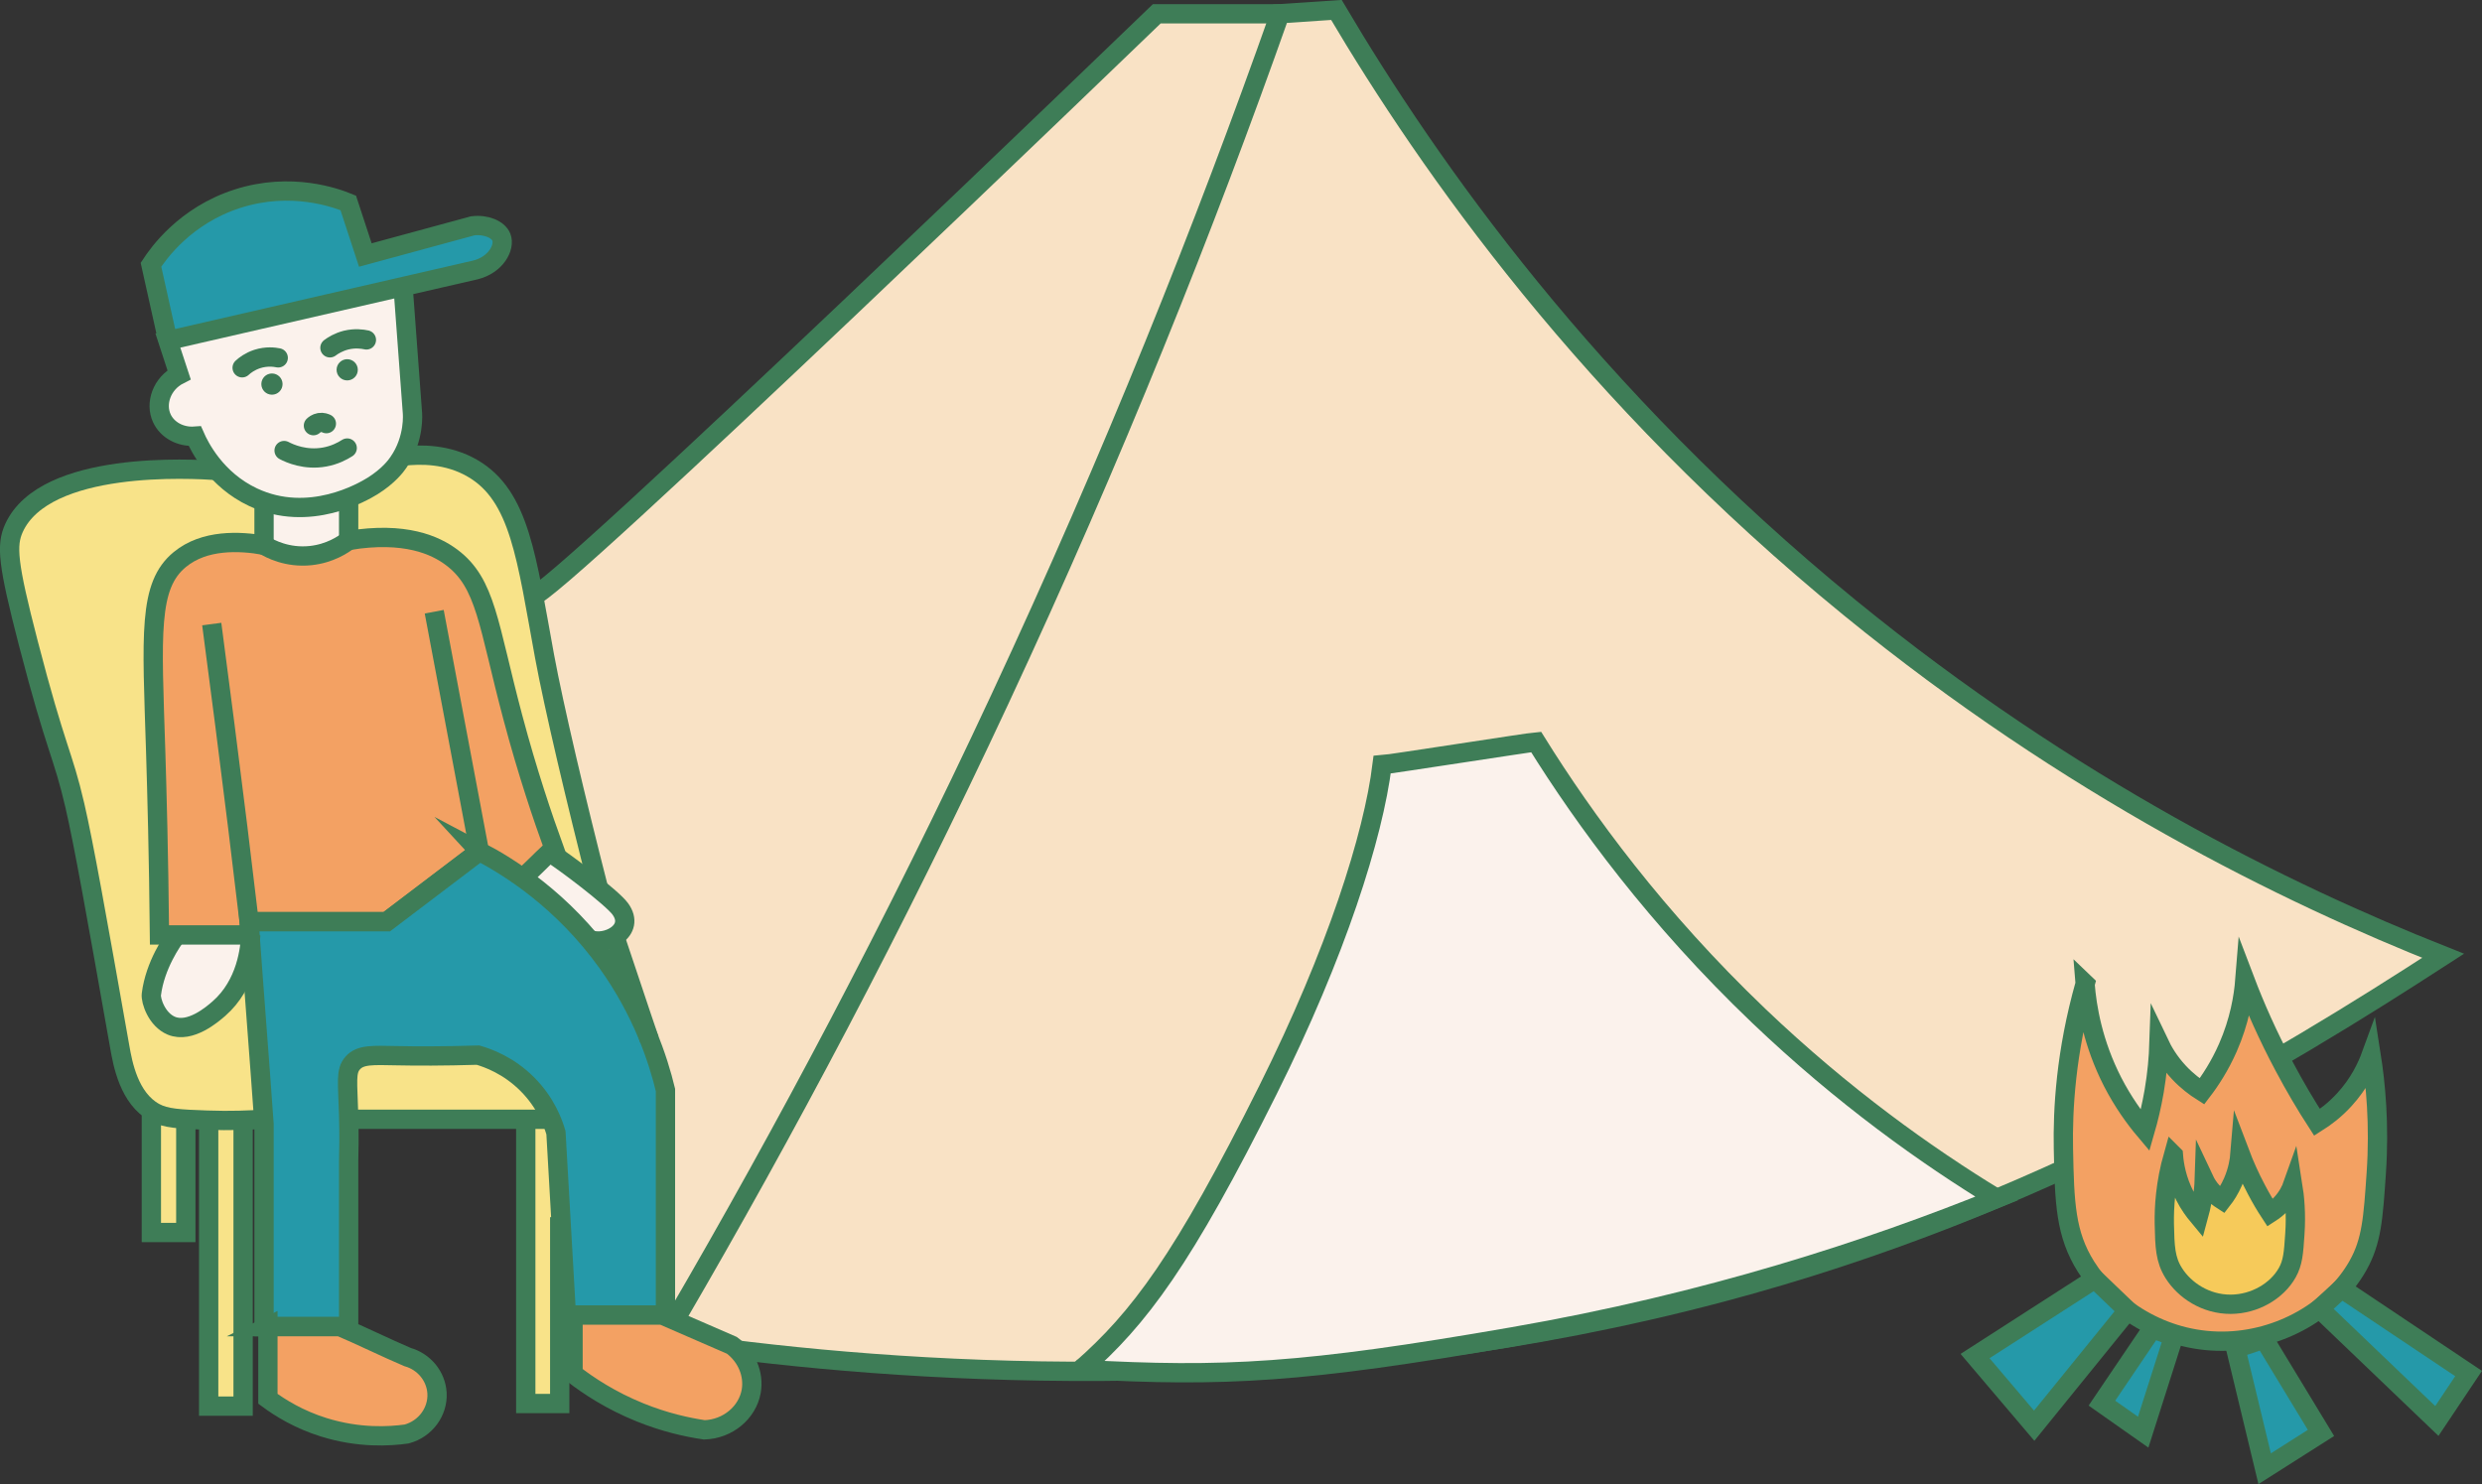
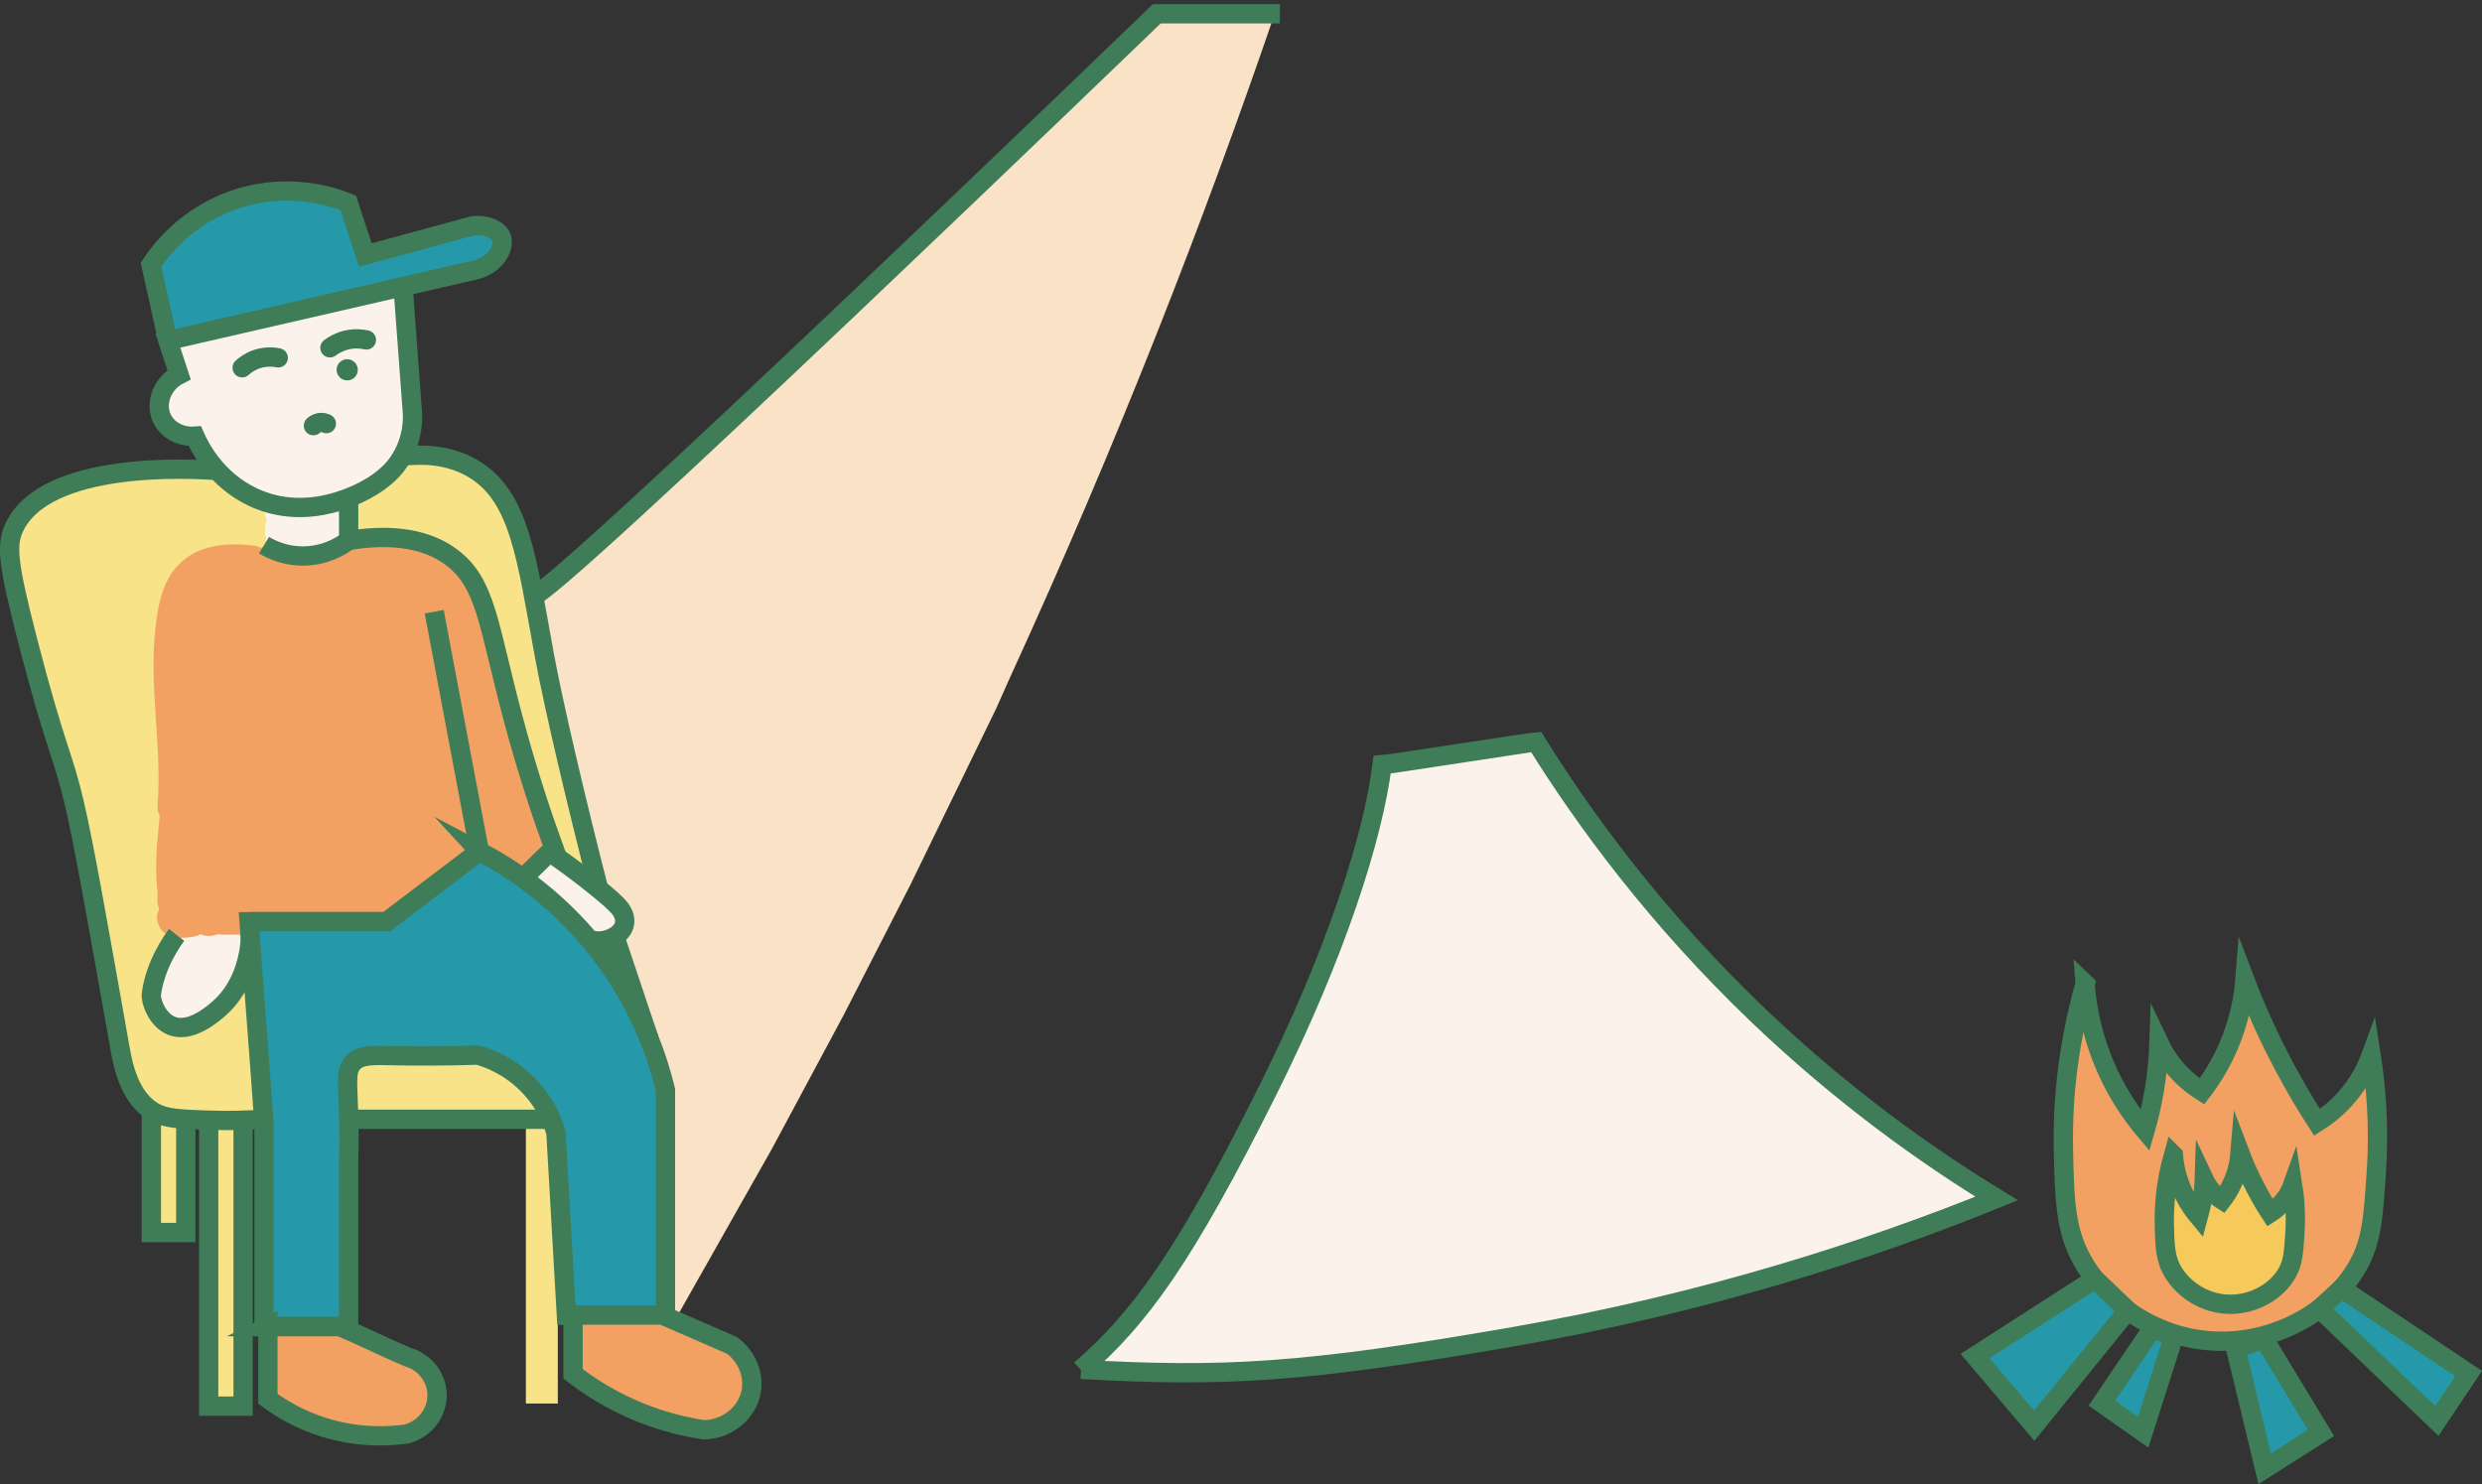
<svg xmlns="http://www.w3.org/2000/svg" id="_レイヤー_2" data-name="レイヤー 2" viewBox="0 0 257.28 153.86">
  <rect x="0" y="0" width="257.28" height="153.86" fill="#333333" stroke="none" />
  <defs>
    <style>
      .cls-1, .cls-2, .cls-3, .cls-4, .cls-5, .cls-6, .cls-7, .cls-8 {
        stroke-width: 2px;
      }

      .cls-1, .cls-2, .cls-3, .cls-4, .cls-5, .cls-7, .cls-8 {
        stroke-miterlimit: 10;
      }

      .cls-1, .cls-2, .cls-3, .cls-4, .cls-5, .cls-8 {
        stroke: #3e7d57;
      }

      .cls-1, .cls-9 {
        fill: #fbf2ec;
      }

      .cls-2 {
        fill: #f6ca5a;
      }

      .cls-3, .cls-10 {
        fill: #2599a9;
      }

      .cls-4, .cls-11 {
        fill: #f3a163;
      }

      .cls-5, .cls-12 {
        fill: #f9e2c5;
      }

      .cls-6 {
        stroke-linejoin: round;
      }

      .cls-6, .cls-7 {
        stroke: #3d7a56;
        stroke-linecap: round;
      }

      .cls-6, .cls-7, .cls-8 {
        fill: none;
      }

      .cls-11, .cls-12, .cls-13, .cls-10, .cls-14, .cls-9 {
        stroke-width: 0px;
      }

      .cls-13 {
        fill: #f8e389;
      }

      .cls-14 {
        fill: #3d7a56;
      }
    </style>
  </defs>
  <g id="_文字" data-name="文字">
    <g>
      <rect class="cls-13" x="54.5" y="115.73" width="3.31" height="29.78" transform="translate(112.32 261.24) rotate(-180)" />
      <rect class="cls-13" x="21.41" y="115.73" width="3.97" height="29.78" transform="translate(46.79 261.24) rotate(-180)" />
      <rect class="cls-13" x="15.45" y="115.07" width="3.97" height="12.58" transform="translate(34.88 242.71) rotate(-180)" />
      <path class="cls-13" d="M16.12,115.73c1.54.26,3.83.57,6.62.66,4.01.13,5.03-.51,10.59-.66.45-.01.24,0,6.62,0,5.12,0,5.08,0,6.62,0,10.67.02,10.78.31,13.24,0,2.15-.27,5.38-.91,9.27-2.65-5.77-15.54-8.51-26.11-9.93-33.09-.99-4.88-2.65-9.63-3.31-14.56-.61-4.61-.53-9.52-3.97-13.9-.98-1.24-1.97-2.11-2.65-2.65-.85-.45-2.22-1.07-3.97-1.32-7.16-1.04-11.36,5.26-16.55,3.31-1.58-.6-2.26-1.56-4.63-1.99-1.45-.26-2.31-.1-4.63,0-3.74.16-3.74-.15-5.96,0-2.78.19-6.89.47-9.93,3.31-1.43,1.34-2.21,2.86-2.65,3.97.38,2.3,1.01,5.76,1.99,9.93,1.69,7.21,2.54,8.43,4.63,16.55,1.81,7,2.71,10.5,3.31,15.22.37,2.88,1.09,5.71,1.32,8.6.16,1.96.22,3.83,1.32,5.96.82,1.57,1.88,2.64,2.65,3.31Z" />
      <path class="cls-9" d="M17.32,98.79c.48-.75,1.09-1.48,1.88-1.92.9-.49,2.1-.74,3.08-.34.3.12.55.27.78.45,1.11-.06,2.27-.54,2.75.38.54,1.02.22,2.56-.69,3.22.05-.04.1-.08.15-.12-.11.09-.2.2-.29.3-.48.72-.77,1.55-1.24,2.28-.81,1.27-2.05,2.3-3.45,2.85-.87.34-1.91.68-2.74.23-1.05-.58-1.52-2.04-1.63-3.17-.14-1.48.6-2.96,1.38-4.17Z" />
      <path class="cls-9" d="M55.27,90.09c.29-1.06.55-1.09,1-1.29.6-.27,1.37.2,2.87,1.11.36.22.66.43,1.27.84.59.41,1.11.77,1.67,1.18.93.7,1.73,1.4,2.39,2.37.3.44.36,1.16.22,1.66-.14.5-.53,1.04-1,1.29-.5.26-1.11.4-1.67.22-.55-.18-.94-.5-1.27-.97.05.06.09.12.14.18-.35-.45-.77-.82-1.21-1.17-1.54-1.12-4.09-2.51-5.09-4.19-.29-.48.53-.69.68-1.23Z" />
      <path class="cls-9" d="M17.14,40.68c.19-.84.75-1.53,1.46-2,.1-.07-.02.06.1.02-.55-.41-1.16-2.32-1.16-2.96,0-1.25,1.47-.77,2.59-1,6.36-1.32,11.73-2.76,18.03-3.96,1.39-.57,4.38-2.08,3.78,1.07l.54,10.25c.03,1.64.34,3.54-.87,4.86-.17.19,0,.64-.2.81-.2.42-.72.56-1,.89-.1.82-.84,1.36-1.64,1.7-1.28.53-2.55,1.07-3.83,1.6.4.18.85-.35,1.05.04.07.17.06,1.12.13,1.29.1.37.1.74,0,1.12-.04.2-.05,1.44-.13,1.63-.08.19-.42.21-.54.38-.34.48-.47-.13-.95.21-.57.39-1.28.58-1.96.68-.43.06-.87.14-1.31.16-.15,0-.29,0-.44,0-.2-.02-.41-.06-.62-.1,0,0,0,0,0,0-.54.12-1.14.1-1.62-.21-.45-.29-.83-.72-.96-1.26-.16-.67-.2-1.3.08-1.94-.3-.48-.22-1.15-.12-1.72-.83-.05-1.58-.29-2.22-.85-.29-.26-.51-.59-.74-.91,0,0-.01,0-.02-.01.03.04.06.08.1.13-.06-.07-.12-.13-.19-.19-.41-.23-.75-.59-.94-1.02-.08-.06-.18-.07-.25-.14-.55-.5-1.01-1.08-1.46-1.67-.35-.46-.64-.96-.9-1.48-.03-.05-.03-.11-.05-.16-.31-.02-.58-.53-.86-.69-.53-.31-1.07-.21-1.54-.6-.58-.49-1.44-.84-1.7-1.54-.25-.66.22-1.72.37-2.4Z" />
      <path class="cls-10" d="M18.48,24.15c1.01-1.19,2.34-1.93,3.77-2.57.79-.36,1.55-.88,2.41-.99.42-.05.82-.1,1.24-.07.45.03.93-.37,1.38-.39.71-.03,1.37-.05,2.06-.15s1.47.12,2.2.18c.43.03.88-.09,1.24.15.03-.01.43.06.46.05.18-.07.05.1.25.1.21,0,.43.03.64.09.32.09.66,0,.92.2.22.04.51.13.71.26.48.31.63.97.83,1.51.06.15.09.44.09.6,0,.17.07.37.03.54,0,.03.38.34.37.37.36.8.44,1.21.64,2.07.02.1.26.4.27.51.5-.03.45-.1.99-.22,1.26-.29,2.48-.72,3.69-1.15,2.49-.89,5.01-1.76,7.7-1.73,1.14,0,1.67.66,1.67,1.81s-.95,1.94-1.67,2.39c-1.06.66-2.03.13-3.33.5-1.25.35-2.4,1.13-3.7,1.24-2.48.22-4.73,1.78-7.35,1.47-.09-.01-.42.07-.51.05-.41.3-.92.27-1.41.38-.4.09-.81.13-1.21.17-.13.01-.25.02-.38.03-.06,0-.07,0-.07,0-.02,0-.01,0-.04,0-1.28.2-2.49.72-3.7,1.13-1.27.43-2.54.64-3.86.77-.29.03-.57.06-.86.09-.07,0-.1.01-.12.01.01,0,0,0-.06.01-.14.03-.28.05-.42.08-.27.06-.54.13-.84.23-.01,0,0,0-.04.02-.16.08-.3.17-.45.26-.44.28-1,.33-1.52.22-.25.33-1.48.62-1.93.72-1.05.24-1.44-.33-1.67-1.48-.16-.79-.33-1.59-.49-2.38-.17-.8-.7-2.34-.7-3.16-.01-1.71,1.74-2.69,2.79-3.93Z" />
      <path class="cls-11" d="M16.58,84.61c-.17-.3-.29-.64-.25-1.09.48-6.06-.88-12.12-.24-18.18.27-2.59.75-5.44,2.86-7.21,2.06-1.73,4.82-1.86,7.38-1.57.26.03.49.15.72.24.2-.06.43-.33.6-.21.92.66,1.97.27,2.35,1.12,1.37.03,2.78,0,4.05-.37.65-.19,1.07-.64,1.64-.98.82-.49,1.71-.67,2.65-.74,1.49-.1,6.2-.21,9.49,3.01.48.47,1.62,1.68,3.35,7.45,1.13,3.75,1.8,7.08,2.22,9.77.06.14.13.37.32.57.4.44.54.9.62,1.49,0,.07.02.15.03.22,0,.03,0,.03.01.1.03.18.05.35.08.53.06.41.13.82.19,1.23.14.85.5,1.53.68,2.37.07.36.22.7.31,1.05.69.42.73,1.39.67,2.16.1.17.21.34.3.52.08.15.12.32.16.48.6.98.35,2.43-.71,3-.16.22-.36.42-.61.55-.49.26-1.08.8-1.62.62-1.49-.49-2.82-1.68-3.98-2.74-.3.27-.69.61-1.17,1-.41.33-1.14.9-2.13,1.57-1.2.81-1.19.69-2.11,1.31-1.61,1.1-2.42,1.65-3.19,2.66-.54.71-.75,1.23-1.32,1.32-.55.09-.81-.33-1.54-.5-.96-.22-1.63.25-2.43.5-.86.27-2.15.38-4.01-.35-1.94-.01-3.89-.02-5.83-.03-.67.88.12,1.43-1.32,1.43-.19,0-2.14-.02-2.31-.04-.25.11-.52.17-.85.17-.34,0-.64-.07-.89-.19-.1.05-.18.14-.29.17-.13.04-.26.07-.39.09-.31.05-.62.1-.93.12-.13,0-.27,0-.4,0-.07,0-.13-.01-.2-.02-.24-.03-.49-.06-.73-.1-.36-.1-.66-.28-.93-.54-.2-.19-.35-.42-.43-.68-.13-.25-.19-.52-.18-.81,0-.3.11-.56.22-.83-.16-.4-.23-.85-.14-1.34-.1.51-.01.04-.01-.1,0-.19-.02-.39-.04-.58-.03-.34-.06-.68-.08-1.03-.04-.72-.04-1.45-.02-2.17.05-1.45.2-2.89.34-4.33,0-.04.02-.08.03-.12Z" />
      <path class="cls-12" d="M104.81,69.99c11.11-24.27,20.06-47.32,27.32-68.56h-12.22S58.17,60.54,55.3,61.73c1.16,4.7,1.86,9.28,2.71,13.01,2.2,9.58,3.72,15.42,4.07,17.2.48.39,1.96,1.43,2.39,2.37.95,1.33-.3,2.1-.62,2.84-.21.5.32,1.59.86,2.85s.45,1.34,1.16,3.92c.94,2,1.51,3.73,1.84,4.88.42,1.35.85,2.69,1.27,4.04v9.71s0,13.8,0,13.8l1.15.23,9.91-17.52,7.35-13.71,6.99-13.64,8.87-18.23,1.55-3.48Z" />
-       <path class="cls-5" d="M70.13,136.57c11.18-19.19,22.55-40.56,33.52-64.09,11.7-25.09,21.23-48.97,29.03-71.06,1.95-.13,3.9-.26,5.85-.39,9.61,16.26,26.26,39.98,53.23,61.99,22.91,18.7,45.26,29.64,61.49,36.07-17.21,11.14-41.59,26.07-74.8,34.89-40.33,10.7-79.03,8.89-103.04,5.86" />
      <path class="cls-8" d="M55.3,61.73c1.18.89,64.61-60.3,64.61-60.3h12.76" />
      <path class="cls-1" d="M112.05,141.98c6.04-5.29,10.58-11.33,19.39-28.99,7.09-14.21,10.92-26.33,11.83-33.7.76-.05,15.2-2.31,15.96-2.37,5.06,8.13,12.48,18.27,23.06,28.38,8.79,8.39,17.43,14.53,24.68,18.95-13.11,5.32-30.02,10.85-50.15,14.34-21.69,3.77-29.92,4.2-44.76,3.38Z" />
      <path class="cls-8" d="M41.78,29.71c.22,3.01.74,10.06.97,13.07,0,0,.28,2.68-1.46,5.17-.23.34-1.01,1.4-2.68,2.44-.97.6-6.56,3.88-12.37,1.16-3.88-1.82-5.56-5.24-6.04-6.33-1.49.11-2.86-.64-3.42-1.85-.72-1.54-.01-3.61,1.78-4.52-.39-1.18-.78-2.36-1.16-3.54,10.62-2.44,21.24-4.88,31.86-7.32,2.16-.53,3.11-2.37,2.71-3.4-.32-.8-1.56-1.34-2.96-1.18-3.71,1.01-7.42,2.02-11.14,3.03-.59-1.8-1.18-3.6-1.77-5.4-1.24-.51-5.9-2.23-11.48-.44-5.45,1.75-8.22,5.7-8.97,6.85.58,2.62,1.17,5.24,1.75,7.86" />
      <path class="cls-8" d="M36.14,51.6v4.43c5.86-.96,9,.5,10.67,1.75,3.6,2.69,3.77,6.9,6.35,16.59,1.53,5.75,3.11,10.4,4.27,13.59-.15.12-.3.26-.47.41-.89.81-2.02,2.01-2.8,2.65" />
-       <path class="cls-8" d="M27.37,52v4.52c-2.56-.44-6.17-.61-8.72,1.48-3.31,2.71-2.9,7.68-2.51,19.96.13,4.21.31,10.76.39,18.97h1.53c2.64,0,5.29,0,7.93,0-.44-3.72-.89-7.46-1.35-11.21-.87-7.05-1.77-14.06-2.69-21.02" />
      <polyline class="cls-8" points="45.01 63.42 49.69 88.26 40.09 95.55 25.82 95.55" />
      <path class="cls-3" d="M49.69,88.26c3.09,1.62,8.64,5.08,13.26,11.53,3.65,5.1,5.27,10.05,6.03,13.21,0,7.79,0,15.57,0,23.36h-10.27c-.36-6.31-.72-12.61-1.08-18.92-.29-1.01-1.04-3.1-2.96-5.03-1.96-1.97-4.11-2.73-5.12-3.02-3.61.11-6.47.1-8.38.06-2.57-.05-3.81-.13-4.6.75-.77.86-.52,1.97-.43,5.46.06,2.05.03,3.7,0,4.73,0,5.72,0,11.43,0,17.15h-8.77v-20.99c-.46-6.54-1.09-14.45-1.55-20.99h14.27s9.61-7.29,9.61-7.29Z" />
      <path class="cls-4" d="M27.77,137.53c0,2.5,0,4.99,0,7.49,1.27.94,3.21,2.15,5.81,2.96,3.64,1.13,6.79.94,8.57.69,1.95-.52,3.26-2.32,3.15-4.24-.1-1.73-1.32-3.25-3.06-3.74-2.17-.92-4.83-2.23-7-3.15h-7.49Z" />
      <path class="cls-4" d="M59.4,136.34v6.09c1.61,1.25,3.93,2.78,6.95,4,2.54,1.03,4.85,1.54,6.66,1.81,2.45-.08,4.47-1.8,4.86-4,.31-1.77-.47-3.62-2-4.76-2.41-1.05-4.81-2.1-7.22-3.14h-9.25Z" />
      <path class="cls-8" d="M27.37,56.52c.59.36,2.4,1.34,4.83,1.08,1.99-.21,3.37-1.14,3.94-1.58" />
      <path class="cls-8" d="M22.52,48.78c-2.58-.18-17.85-1.09-21.07,5.96-.81,1.79-.66,3.66,1.48,11.92,2.9,11.2,3.57,11.41,4.83,16.85.95,4.13,2.19,11.11,4.66,25.06.3,1.69.94,5.31,3.62,6.77,1.14.62,2.58.69,5.42.79,2.44.09,4.47,0,5.91-.1" />
      <line class="cls-8" x1="36.15" y1="116.04" x2="56.96" y2="116.04" />
      <path class="cls-8" d="M63.72,97.07c1,2.93,2.59,7.79,3.6,10.72" />
      <path class="cls-8" d="M41.69,47.3c1.92-.23,4.71-.24,7.27,1.24,4.95,2.85,5.61,9.3,7.49,19.51.95,5.14,3.28,15.04,5.6,24.09" />
      <path class="cls-8" d="M25.99,96.93c-.06,1.34-.41,5.12-3.3,7.64-.63.55-2.97,2.59-4.93,1.77-1.51-.63-2.15-2.6-2.07-3.25.38-3.04,2.19-5.61,2.62-6.16" />
      <path class="cls-8" d="M61.07,97.38c1.69.73,4.9-.86,3.22-3.16-.84-1.15-5.88-4.97-7.33-5.85" />
      <polyline class="cls-8" points="21.63 116.05 21.63 145.78 25.2 145.78 25.2 116.45" />
-       <polyline class="cls-8" points="58.02 126.19 58.02 145.51 54.5 145.51 54.5 116.04" />
      <polyline class="cls-8" points="15.69 115.13 15.69 127.78 19.26 127.78 19.26 116.04" />
      <g>
        <path class="cls-4" d="M216.14,101.99c-2.01,7.1-2.33,13.05-2.25,17.11.11,5.64.22,8.84,2.34,12.22,2.69,4.27,7.93,7.76,14.14,7.73,5.95-.03,11.48-3.27,14.05-7.84,1.42-2.52,1.58-4.88,1.9-9.59.35-5.1-.08-9.34-.53-12.21-.42,1.15-1.22,2.9-2.79,4.61-.99,1.08-2.01,1.83-2.82,2.34-1.14-1.76-2.29-3.7-3.41-5.81-1.69-3.17-3.02-6.19-4.07-8.95-.14,1.75-.55,4.25-1.76,7.01-.84,1.91-1.83,3.42-2.69,4.54-.68-.43-1.54-1.06-2.39-1.97-1.04-1.11-1.67-2.22-2.06-3.04-.05,1.47-.19,3.14-.5,4.97-.26,1.51-.59,2.89-.94,4.1-1.09-1.29-2.29-2.96-3.36-5.03-2.05-4-2.68-7.72-2.87-10.2Z" />
        <path class="cls-2" d="M225.29,119.75c-.84,2.96-.97,5.45-.94,7.14.05,2.35.09,3.69.98,5.1,1.12,1.78,3.31,3.24,5.9,3.23,2.48-.01,4.79-1.37,5.86-3.27.59-1.05.66-2.04.79-4,.15-2.13-.03-3.9-.22-5.1-.17.48-.51,1.21-1.16,1.92-.41.45-.84.76-1.18.98-.48-.73-.96-1.54-1.42-2.42-.7-1.32-1.26-2.58-1.7-3.74-.06.73-.23,1.77-.73,2.93-.35.8-.76,1.43-1.12,1.89-.28-.18-.64-.44-1-.82-.43-.46-.7-.93-.86-1.27-.02.61-.08,1.31-.21,2.07-.11.63-.25,1.2-.39,1.71-.45-.54-.96-1.23-1.4-2.1-.86-1.67-1.12-3.22-1.2-4.25Z" />
        <polygon class="cls-3" points="252.6 147.32 255.89 142.4 242.72 133.59 240.44 135.68 252.6 147.32" />
        <polygon class="cls-3" points="234.75 152.27 240.59 148.56 234.68 138.82 231.75 139.81 234.75 152.27" />
        <polygon class="cls-3" points="222.16 148.48 217.88 145.47 223.11 137.74 225.32 138.56 222.16 148.48" />
        <polygon class="cls-3" points="204.73 140.59 210.86 147.81 220.55 135.86 217.15 132.6 204.73 140.59" />
      </g>
      <circle class="cls-14" cx="35.99" cy="38.34" r="1.1" />
-       <circle class="cls-14" cx="28.19" cy="39.82" r="1.1" />
-       <path class="cls-6" d="M35.99,46.45c-.5.32-1.29.74-2.33.93-2.02.37-3.64-.37-4.21-.67" />
      <path class="cls-6" d="M34.2,36.06c.32-.24.89-.6,1.68-.8.92-.22,1.69-.11,2.1-.02" />
      <path class="cls-6" d="M25.1,38.13c.28-.26.8-.66,1.56-.91.96-.31,1.79-.2,2.18-.12" />
      <path class="cls-7" d="M33.83,43.92c-.09-.04-.36-.17-.71-.11-.34.06-.56.25-.63.32" />
    </g>
  </g>
</svg>